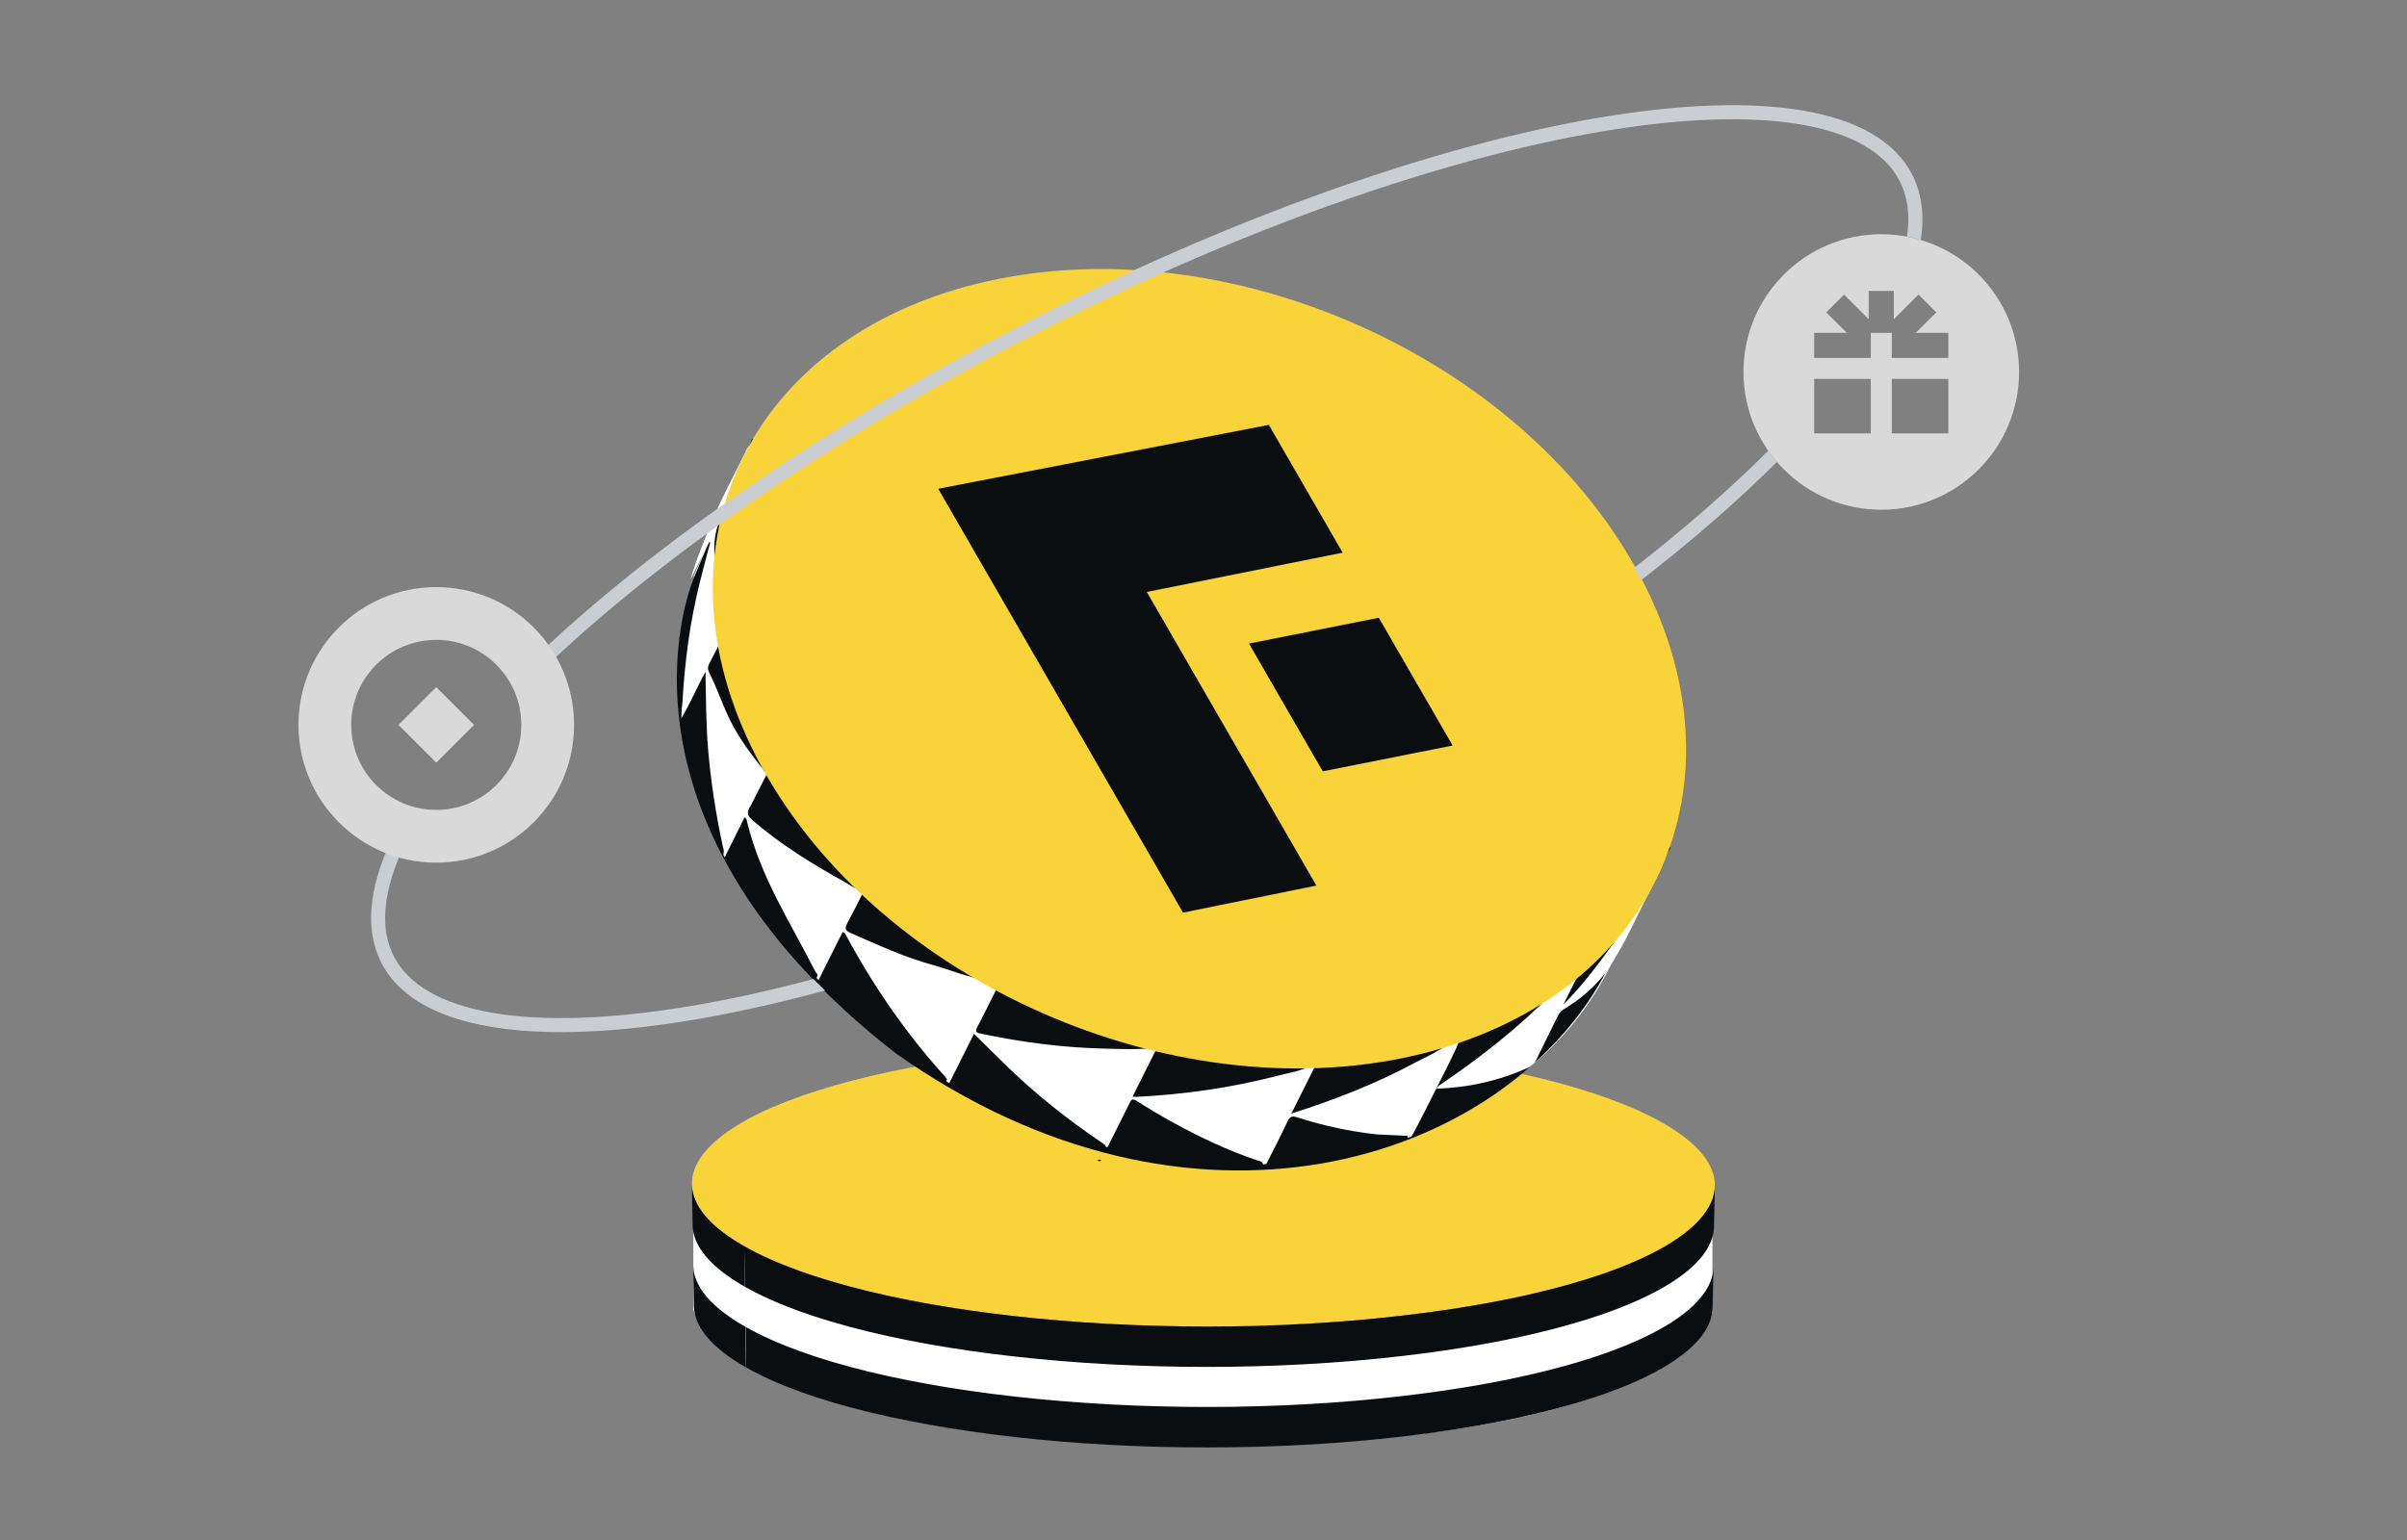
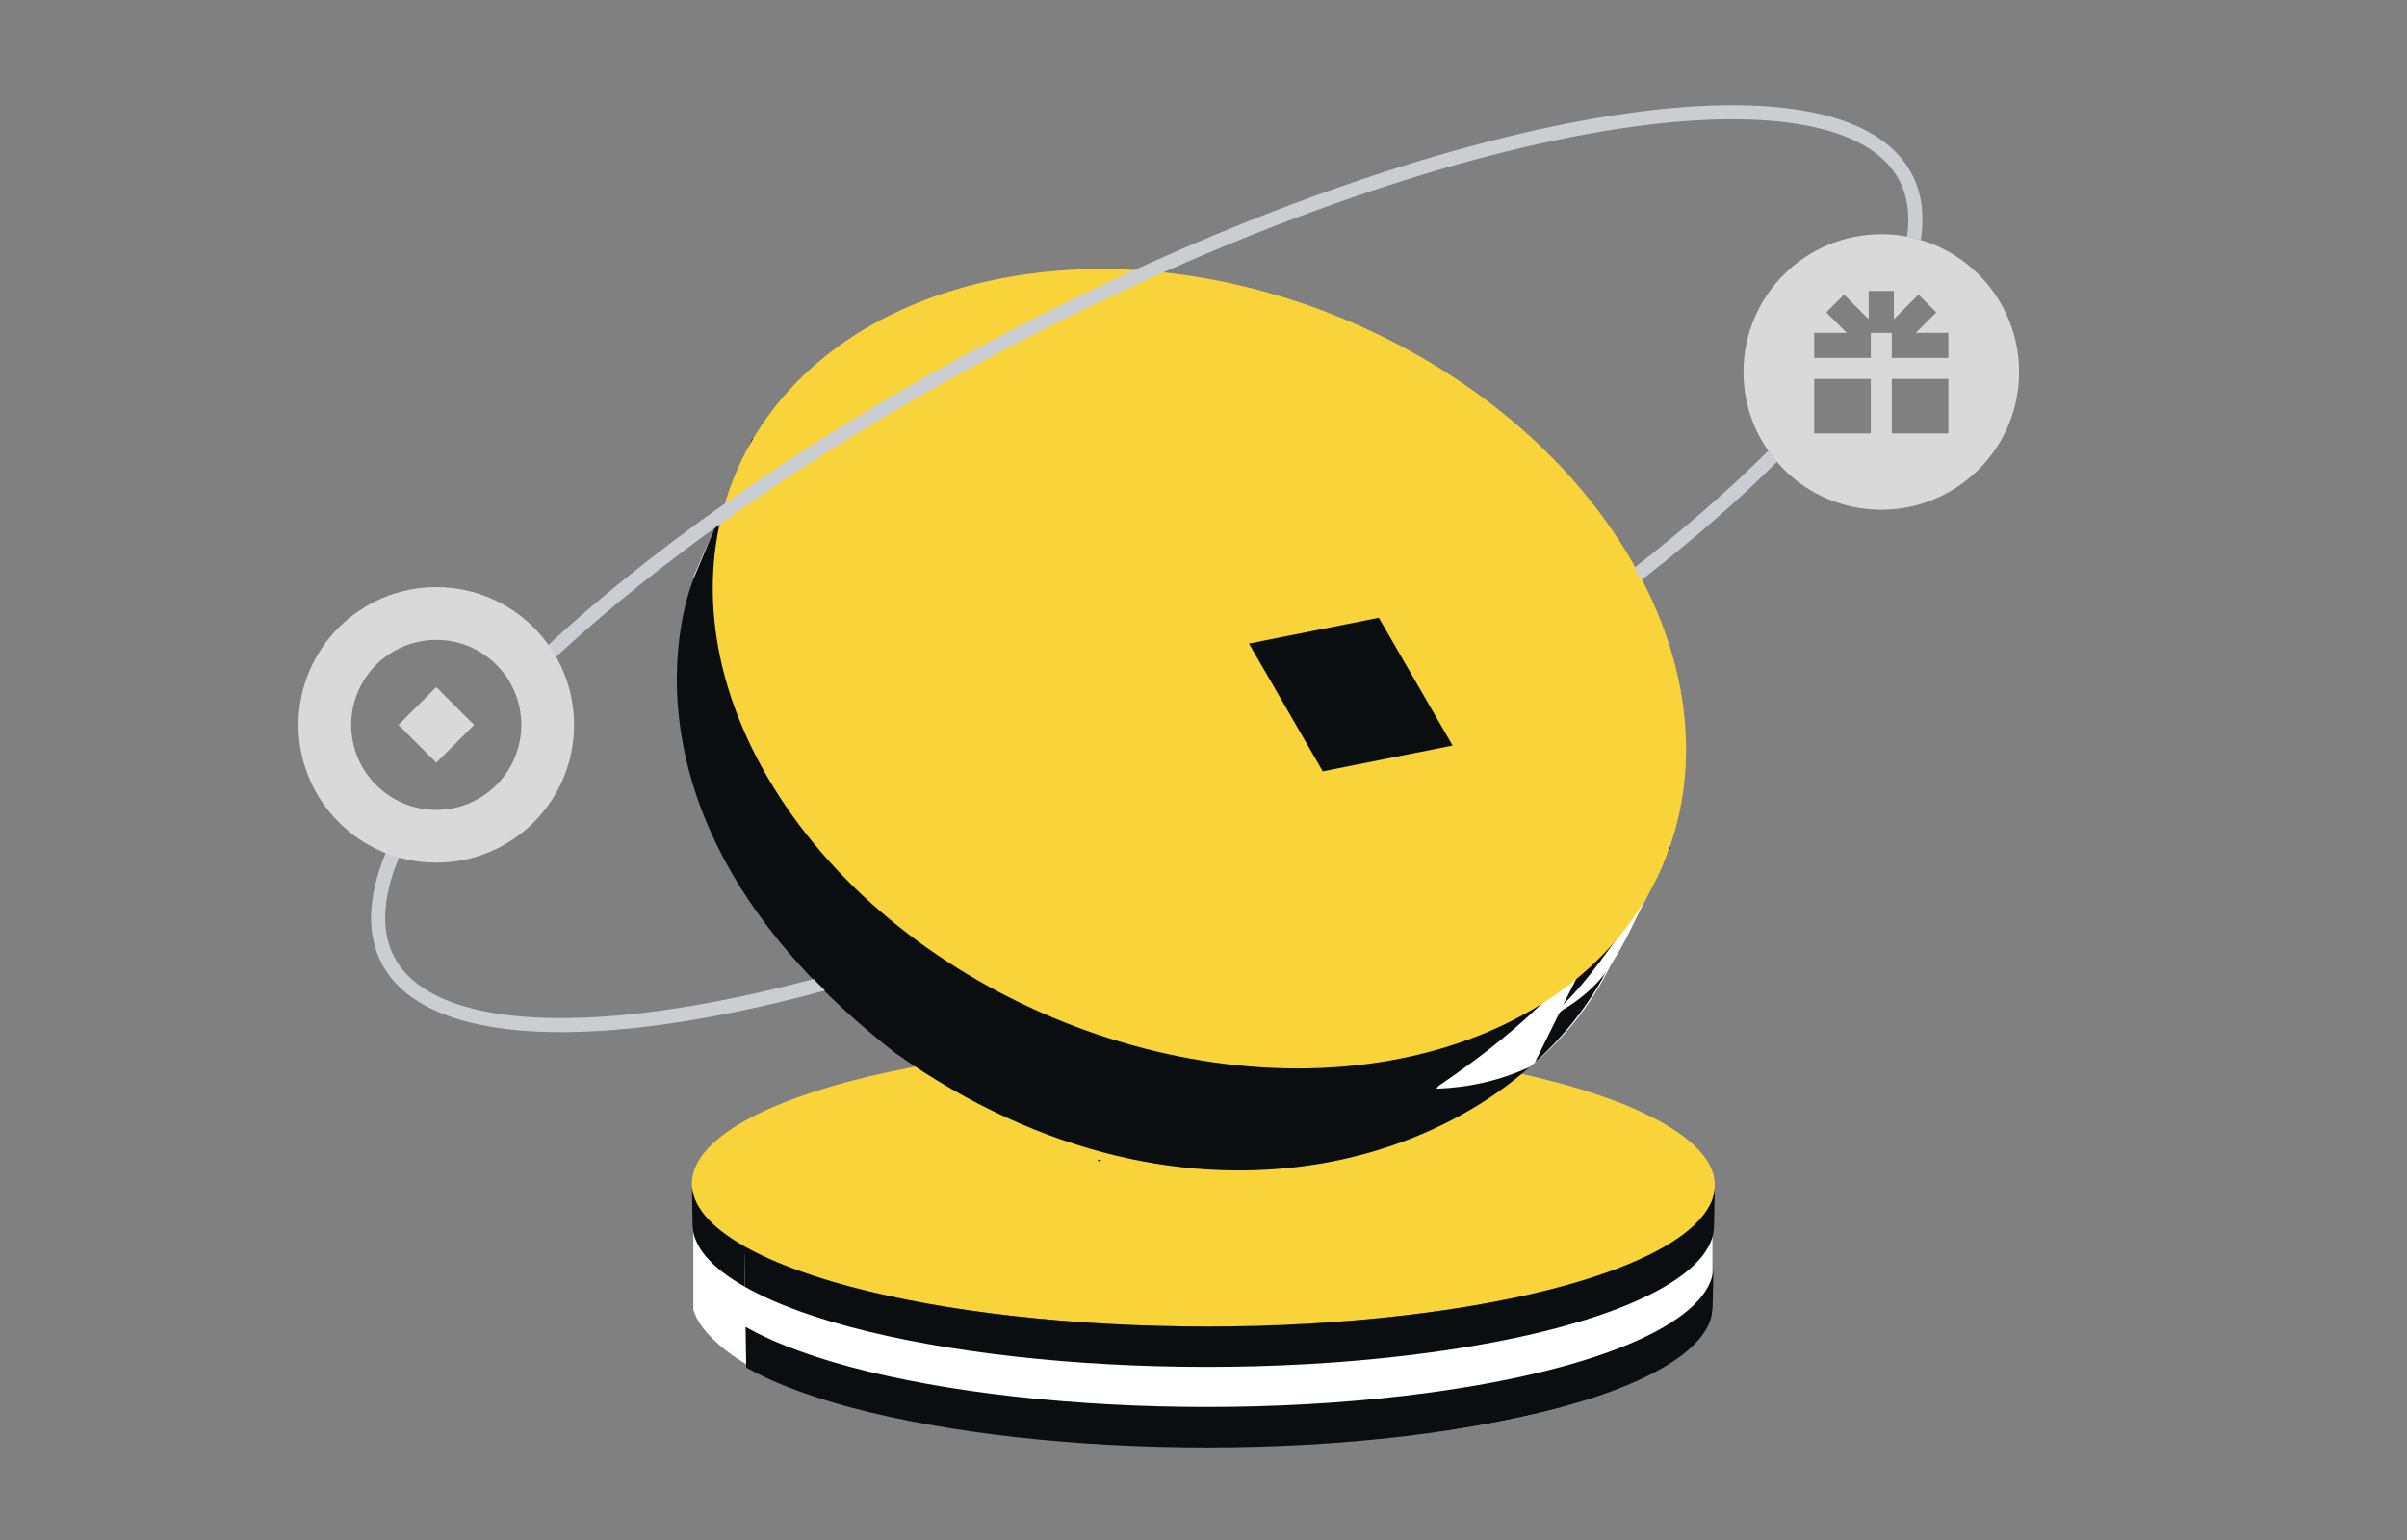
<svg xmlns="http://www.w3.org/2000/svg" fill="none" viewBox="0 0 500 320" height="320" width="500">
  <rect x="0" y="0" width="500" height="320" fill="#808080" stroke="none" />
  <g clip-path="url(#clip0_445_22025)">
    <path fill="#F8D33A" d="M203.204 219.558C150.527 226.641 128.765 244.28 154.593 258.956C180.422 273.629 244.063 279.782 296.739 272.699C349.416 265.616 371.178 247.975 345.35 233.302C319.521 218.629 255.88 212.475 203.204 219.558Z" />
    <path fill="white" d="M144.026 247.772L144.026 248.177C144.322 257.604 165.171 275.681 247.349 275.681C330.719 275.681 354.333 257.669 355.719 248.663L355.719 272.712C353.64 281.916 329.71 300.324 250.615 300.324C171.519 300.324 146.599 281.52 144.026 272.118L144.026 248.177C144.022 248.04 144.022 247.905 144.026 247.772Z" />
    <path fill="#0B0E11" d="M154.724 267.374C147.434 263.233 143.943 258.854 143.868 254.547L143.723 246.111C143.797 250.426 147.295 254.811 154.595 258.958L154.724 267.374Z" />
-     <path fill="#0B0E11" d="M154.962 284.138C147.695 280.008 144.21 275.645 144.136 271.347L143.991 262.889C144.065 267.194 147.553 271.563 154.833 275.7L154.962 284.138Z" />
    <path fill="#0B0E11" d="M356.047 254.898C355.821 265.725 334.03 276.073 296.656 281.098C244.06 288.171 180.516 282.027 154.723 267.374L154.594 258.958C180.422 273.634 244.063 279.788 296.74 272.701C334.172 267.667 355.996 257.302 356.222 246.46L356.044 254.895" />
    <path fill="#0B0E11" d="M355.766 271.717C355.54 282.515 333.813 292.831 296.542 297.843C244.095 304.897 180.728 298.769 155.009 284.157L154.88 275.719C180.638 290.353 244.098 296.487 296.626 289.423C333.952 284.402 355.714 274.07 355.94 263.256L355.763 271.714" />
    <path fill="white" d="M209.017 229.753C158.559 207.758 130.517 159.457 144.204 119.894L144.065 119.834L145.142 117.361C145.406 116.694 145.681 116.028 145.97 115.366C146.258 114.703 146.559 114.049 146.868 113.402L156.847 90.509L162.459 92.955C187.919 70.63 231.629 65.8 272.683 83.696C313.737 101.591 339.951 136.901 340.925 170.748L347.024 173.407L334.959 199.873L334.921 199.856C316.467 238.824 260.64 252.255 209.015 229.752L209.017 229.753Z" />
    <path fill="#0B0E11" d="M156.25 91.124L144.185 119.956C144.185 119.956 122.417 169.412 186.1 218.886C247.48 262.255 311.249 241.72 332.813 203.445L347.02 176.103L156.25 91.124Z" />
-     <path fill="white" d="M151.859 128.115C151.884 128.358 151.912 128.6 151.937 128.842C150.401 131.882 148.886 134.932 147.314 137.951C146.926 138.695 147.056 139.235 147.384 139.895C150.793 146.754 150.489 149.991 158.666 160.035L158.656 160.018C158.566 160.383 158.729 160.29 158.911 160.161C159.205 160.336 159.215 160.647 159.231 160.956C156.974 165.337 155.607 168.182 155.778 167.613C155.122 168.808 155.211 169.443 156.203 170.319C161.865 175.312 168.811 179.581 175.375 183.221C176.553 183.875 177.635 184.812 179.095 184.872C179.185 185.013 179.274 185.156 179.364 185.297C177.906 188.214 177.556 188.934 176.015 191.804C175.39 192.969 175.61 193.396 176.687 193.865C182.321 196.322 187.879 198.921 193.867 200.547C196.5 201.263 199.062 202.315 201.73 202.968C203.466 203.392 205.126 204.219 207.012 203.994C207.209 204.095 207.405 204.196 207.601 204.296C206.094 207.306 204.627 210.337 203.057 213.314C202.495 214.382 202.778 214.582 203.762 214.788C212.172 216.548 220.679 217.695 229.336 217.888C232.84 217.966 236.345 218.174 239.868 217.705C240.013 217.74 240.158 217.775 240.303 217.81C238.647 221.115 236.991 224.421 235.249 227.897C235.736 227.908 235.965 227.928 236.194 227.916C246.095 227.403 255.92 226.014 265.631 223.473C267.874 222.886 270.21 222.615 272.307 221.405C272.623 221.397 272.939 221.389 273.256 221.381C271.635 224.618 270.012 227.856 268.238 231.398C277.445 228.477 286.022 225.094 294.242 220.659C296.763 219.425 299.277 218.176 301.558 216.459L301.519 216.434C301.751 216.611 301.856 216.465 301.93 216.241L301.896 216.24C302.112 216.4 302.262 216.227 302.42 216.099C302.754 215.931 303.088 215.762 303.423 215.594C302.053 219.069 300.257 222.376 298.606 225.692C296.867 229.189 295.089 232.713 293.217 236.166C292.944 236.254 292.672 236.342 292.399 236.43C292.509 235.93 292.144 236.014 291.883 236C289.921 235.904 287.96 235.816 285.997 235.725C280.314 235.093 274.773 233.888 269.362 232.151C268.5 231.874 267.95 231.941 267.455 233.011C266.072 236.011 264.524 238.937 263.041 241.891C262.824 241.914 262.607 241.937 262.389 241.96C262.252 241.202 261.558 241.257 261.069 241.093C258.125 240.101 255.253 238.932 252.431 237.652C246.768 235.084 241.335 232.082 236.089 228.747C235.271 228.228 235.002 228.454 234.609 229.266C233.121 232.335 231.57 235.375 230.044 238.426C229.921 238.361 229.8 238.297 229.678 238.232C229.647 237.954 229.453 237.828 229.25 237.691C221.815 232.68 214.798 227.125 208.382 220.789C206.389 218.822 204.398 216.855 202.328 214.812L197.198 225.052C196.945 224.884 196.561 224.855 196.561 224.416C196.607 224.398 196.664 224.391 196.694 224.357C196.717 224.333 196.725 224.259 196.707 224.233C196.535 224.005 196.368 223.771 196.178 223.56C188.294 214.842 181.619 205.182 175.953 194.732C175.754 194.367 175.659 193.9 175.037 193.665L170.067 203.585C169.866 203.459 169.61 203.38 169.656 203.047C170.094 202.46 169.498 202.149 169.325 201.809C164 191.317 158.093 182.464 155.216 170.885C155.131 170.54 155.197 170.066 154.649 169.868L150.556 178.122C150.339 177.892 150.249 177.614 150.291 177.282C150.474 176.758 150.238 176.299 150.137 175.825C148.706 169.128 147.637 162.357 147.074 155.473C146.65 150.295 146.66 145.082 146.549 139.878L146.568 139.617C146.515 139.686 146.462 139.756 146.409 139.826C144.72 142.939 143.367 146.228 141.527 149.262C141.548 148.828 141.569 148.397 141.59 147.964L141.614 147.27L141.618 147.293C141.668 146.793 141.739 146.293 141.767 145.794C142.243 137.442 143.335 129.152 145.38 120.965C146.071 118.201 146.818 115.448 147.54 112.689C147.47 112.666 147.402 112.643 147.332 112.621L143.435 120.399C144.542 116.44 146.153 112.661 147.687 108.85C149.746 103.734 152.413 98.919 154.82 93.976C155.083 93.437 155.257 92.817 155.831 92.49C154.403 95.187 154.235 98.232 153.252 101.051C152.389 102.722 151.657 104.483 150.634 106.047C148.263 109.676 148.088 113.536 148.621 117.53C148.917 119.761 149.373 121.949 150.122 124.036C150.527 125.165 150.697 126.444 151.6 127.32L151.597 127.298C151.471 127.503 151.548 127.631 151.723 127.725L151.716 127.7C151.621 127.896 151.692 128.023 151.856 128.112L151.859 128.115Z" />
    <path fill="white" d="M327.77 200.835C328.344 200.312 328.92 199.79 329.493 199.268C327.916 202.417 326.338 205.566 324.761 208.715C327.564 205.929 330.036 202.92 332.375 199.788C336.074 194.835 339.675 189.807 342.527 184.259C343.529 182.515 344.53 180.772 345.531 179.03C345.345 180.049 344.812 180.939 344.36 181.851C342.514 185.572 340.6 189.259 338.799 192.999C337.324 196.062 335.625 198.979 333.755 201.802C331.322 205.087 328.319 207.598 324.974 209.632C324.482 209.931 324.043 210.217 323.757 210.807C322.13 214.148 320.472 217.473 318.824 220.803C318.437 221.118 318.05 221.435 317.663 221.751C311.427 224.587 305.049 225.99 298.415 226.224C298.794 225.512 299.285 225.327 299.7 225.044C306.489 220.402 313.039 215.379 319.127 209.634C321.744 207.164 324.439 204.77 326.692 201.875L326.669 201.886C327.059 201.893 327.166 201.555 327.31 201.261L327.279 201.286C327.54 201.262 327.674 201.073 327.77 200.835Z" />
    <path fill="#0B0E11" d="M227.981 241.164C228.236 240.899 228.479 240.899 228.715 241.113C228.457 241.455 228.222 241.246 227.981 241.164Z" />
    <path fill="#F8D33A" d="M295.737 218.865C345.275 206.396 364.577 160.513 338.849 116.381C313.122 72.25 252.107 46.583 202.569 59.051C153.031 71.52 133.728 117.403 159.456 161.535C185.184 205.666 246.199 231.334 295.737 218.865Z" clip-rule="evenodd" fill-rule="evenodd" />
    <mask height="170" width="203" y="53" x="148" maskUnits="userSpaceOnUse" style="mask-type:alpha" id="mask0_445_22025">
      <path fill="#F8D33A" d="M345.199 179.936C327.497 220.546 270.377 234.824 217.617 211.826C164.857 188.828 136.437 137.263 154.139 96.653C171.841 56.043 228.961 41.766 281.721 64.764C334.481 87.762 362.901 139.326 345.199 179.936Z" />
    </mask>
    <g mask="url(#mask0_445_22025)">
-       <path fill="#0B0E11" d="M245.74 189.63L194.893 101.561L263.573 88.287L278.901 114.835L238.223 123.004L273.447 184.014L245.74 189.63Z" />
      <path fill="#0B0E11" d="M286.417 128.365L259.446 133.725L274.774 160.274L301.745 154.913L286.417 128.365Z" />
    </g>
    <path fill="#CACED3" d="M80.975 175.226C82.004 175.343 83.051 175.406 84.111 175.411C79.444 185.164 78.86 192.985 81.828 198.746C84.817 204.546 91.595 208.625 102.37 210.469C113.085 212.301 127.175 211.804 143.751 209C151.67 207.66 160.117 205.8 168.986 203.438L171.38 205.817C124.193 218.635 88.263 217.607 79.233 200.083C75.783 193.389 76.573 184.895 80.975 175.226ZM212.131 67.551C299.933 22.308 382.787 8.293 397.191 36.246C399.228 40.2 399.785 44.782 398.994 49.863C398.064 49.586 397.113 49.354 396.146 49.171C396.803 44.678 396.256 40.809 394.595 37.584C391.607 31.784 384.828 27.704 374.053 25.86C363.339 24.027 349.249 24.525 332.672 27.329C299.553 32.931 257.178 47.624 213.469 70.146C171.322 91.864 135.824 116.797 112.016 139.816C111.75 138.753 111.425 137.713 111.043 136.701C135.091 113.721 170.417 89.045 212.131 67.551ZM367.308 93.657C367.87 94.463 368.471 95.239 369.112 95.981C361.072 104.003 351.604 112.267 340.918 120.56L339.434 118.017C349.885 109.888 359.144 101.801 367.006 93.961C367.107 93.86 367.207 93.758 367.308 93.657Z" />
    <path fill="#D9D9D9" d="M390.795 48.67C406.604 48.67 419.42 61.485 419.42 77.294C419.42 93.103 406.604 105.919 390.795 105.919C374.986 105.919 362.17 93.103 362.17 77.294C362.17 61.485 374.986 48.67 390.795 48.67ZM376.862 78.734V90.056H388.618V78.734H376.862ZM392.973 78.734V90.056H404.729V78.734H392.973ZM388.183 60.447V66.331L383.063 61.212L379.369 64.907L383.617 69.155H376.862V74.38H388.618V69.155H392.973V74.38H404.729V69.155H397.973L402.222 64.907L398.527 61.212L393.407 66.331V60.447H388.183Z" />
    <path fill="#D9D9D9" d="M90.624 122C106.433 122 119.249 134.816 119.249 150.625C119.249 166.434 106.433 179.249 90.624 179.249C74.815 179.249 61.999 166.434 61.999 150.625C61.999 134.816 74.815 122 90.624 122ZM90.624 132.96C80.868 132.96 72.959 140.868 72.959 150.624C72.959 160.38 80.868 168.289 90.624 168.289C100.38 168.289 108.289 160.38 108.289 150.624C108.289 140.868 100.38 132.96 90.624 132.96ZM98.476 150.624L90.624 158.476L82.773 150.624L90.624 142.773L98.476 150.624Z" />
  </g>
  <defs>
    <clipPath id="clip0_445_22025">
      <rect fill="white" height="320" width="500" />
    </clipPath>
  </defs>
</svg>